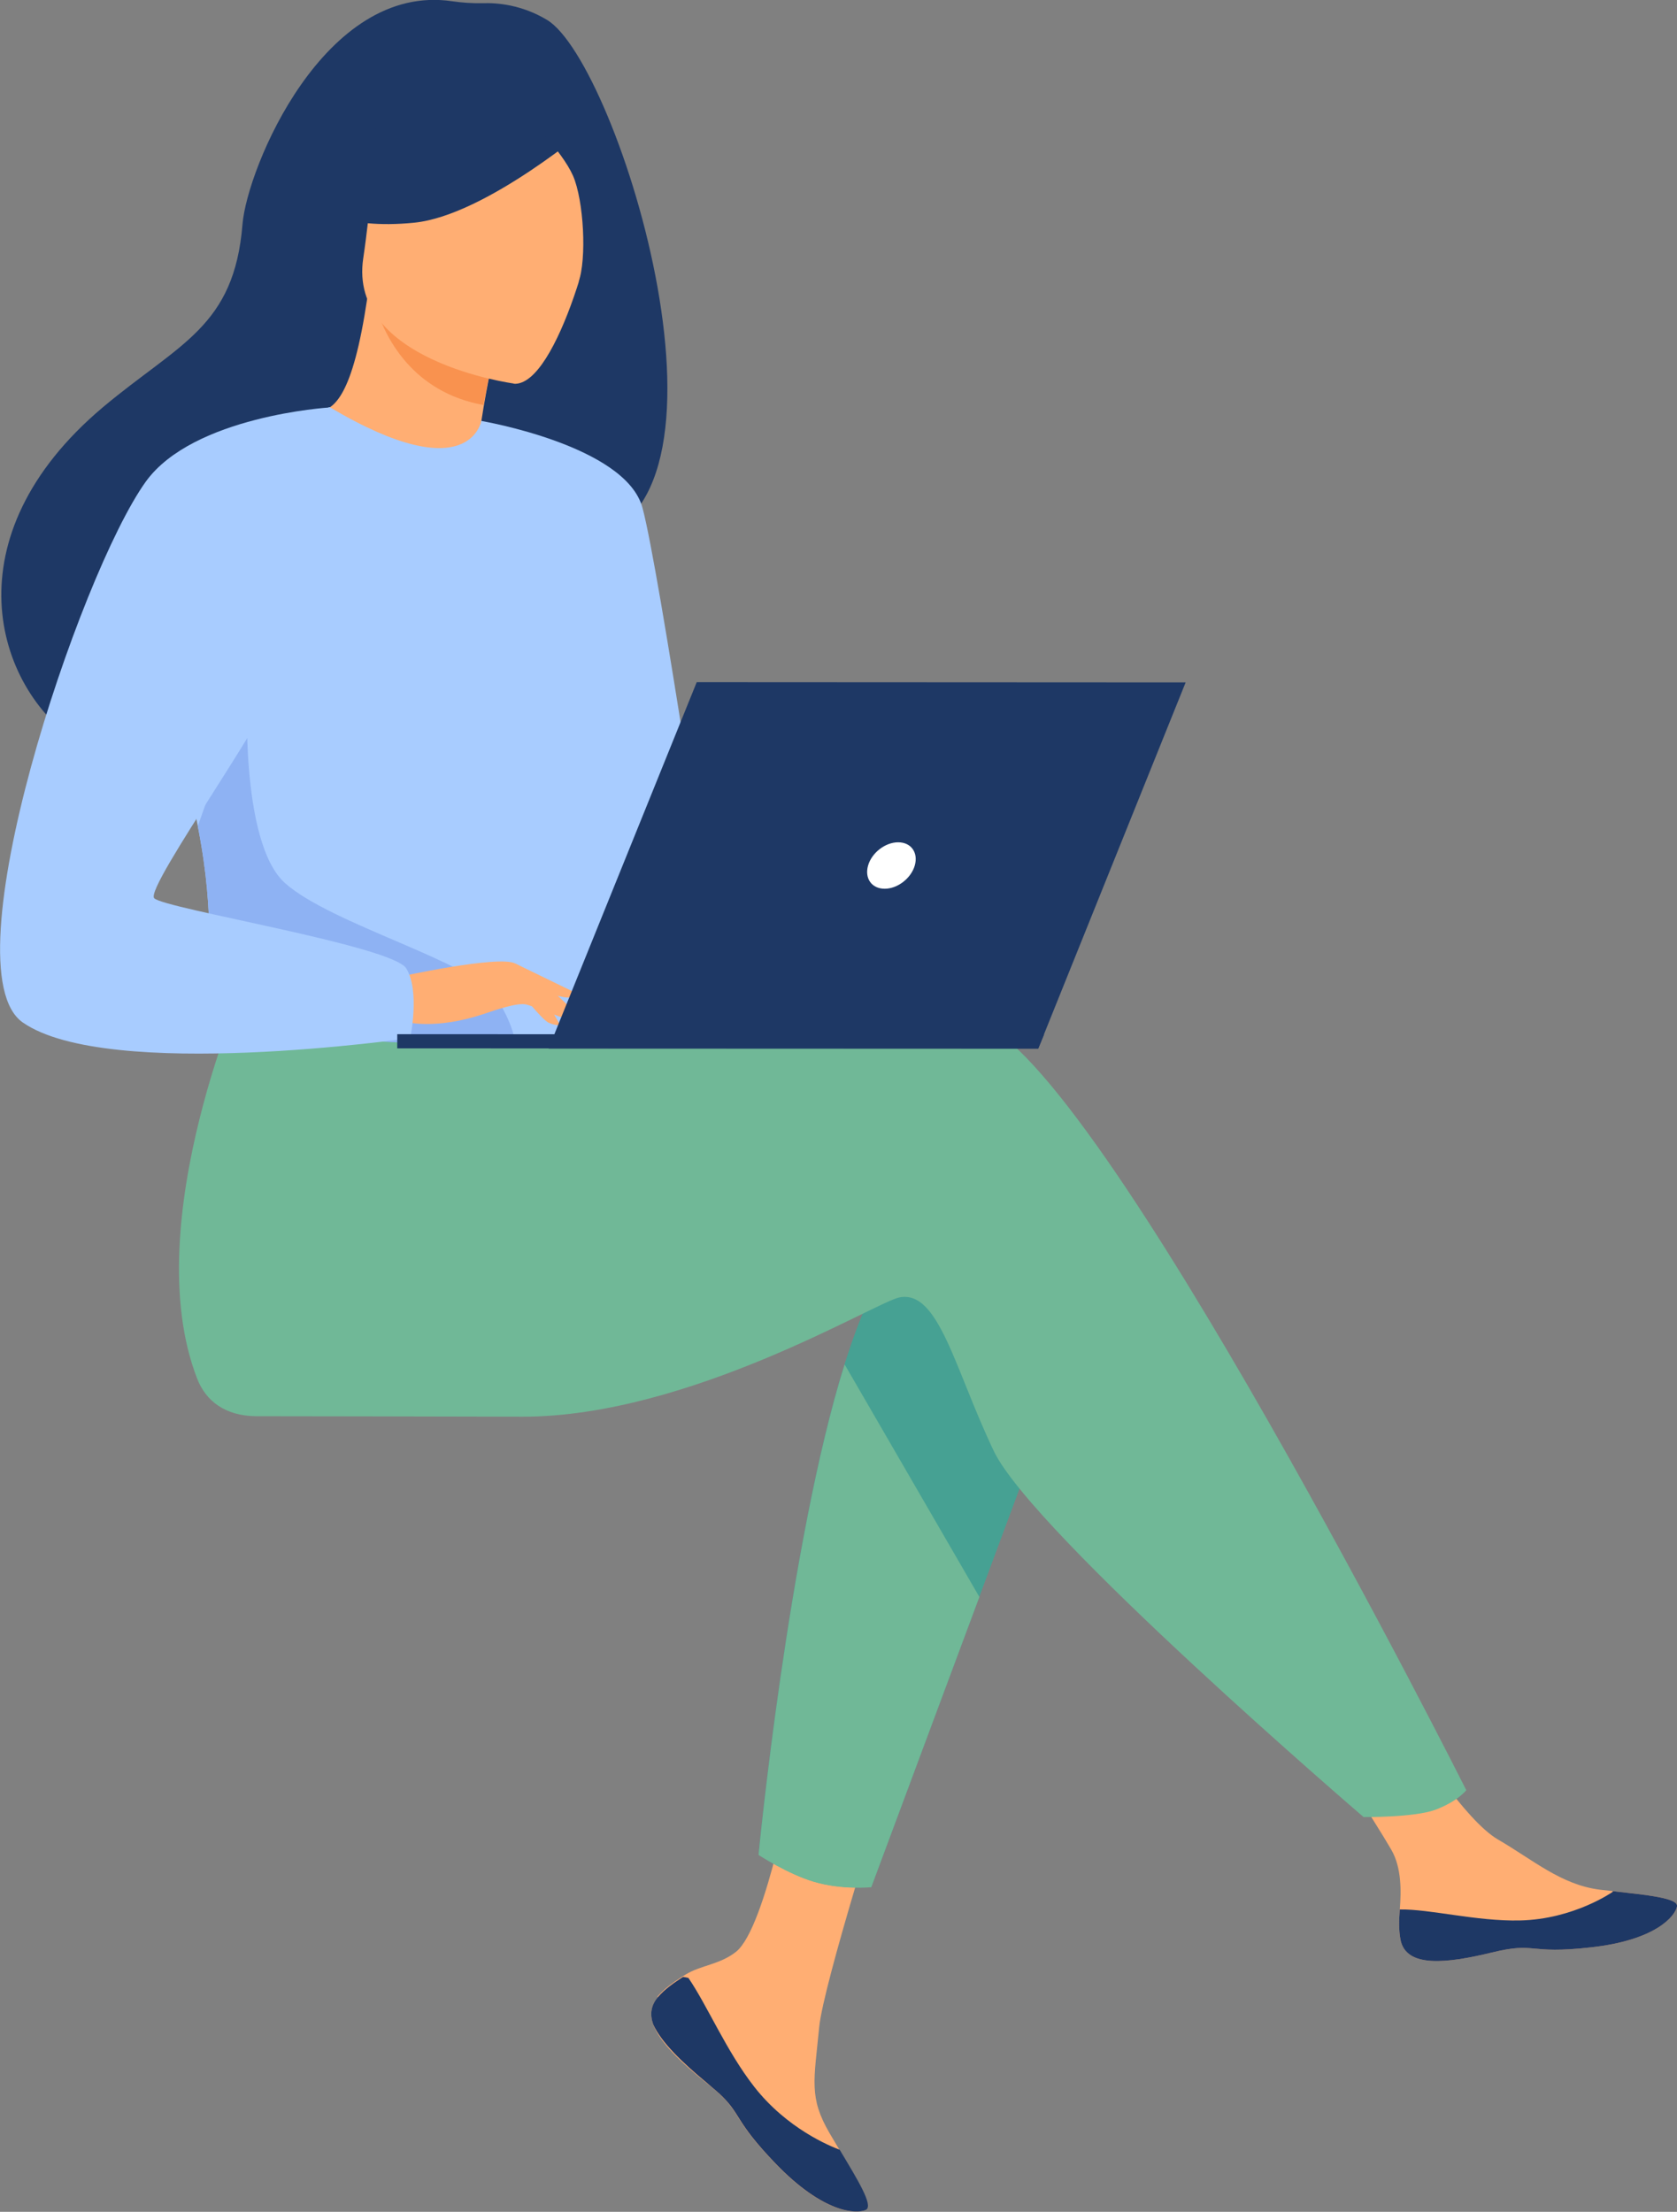
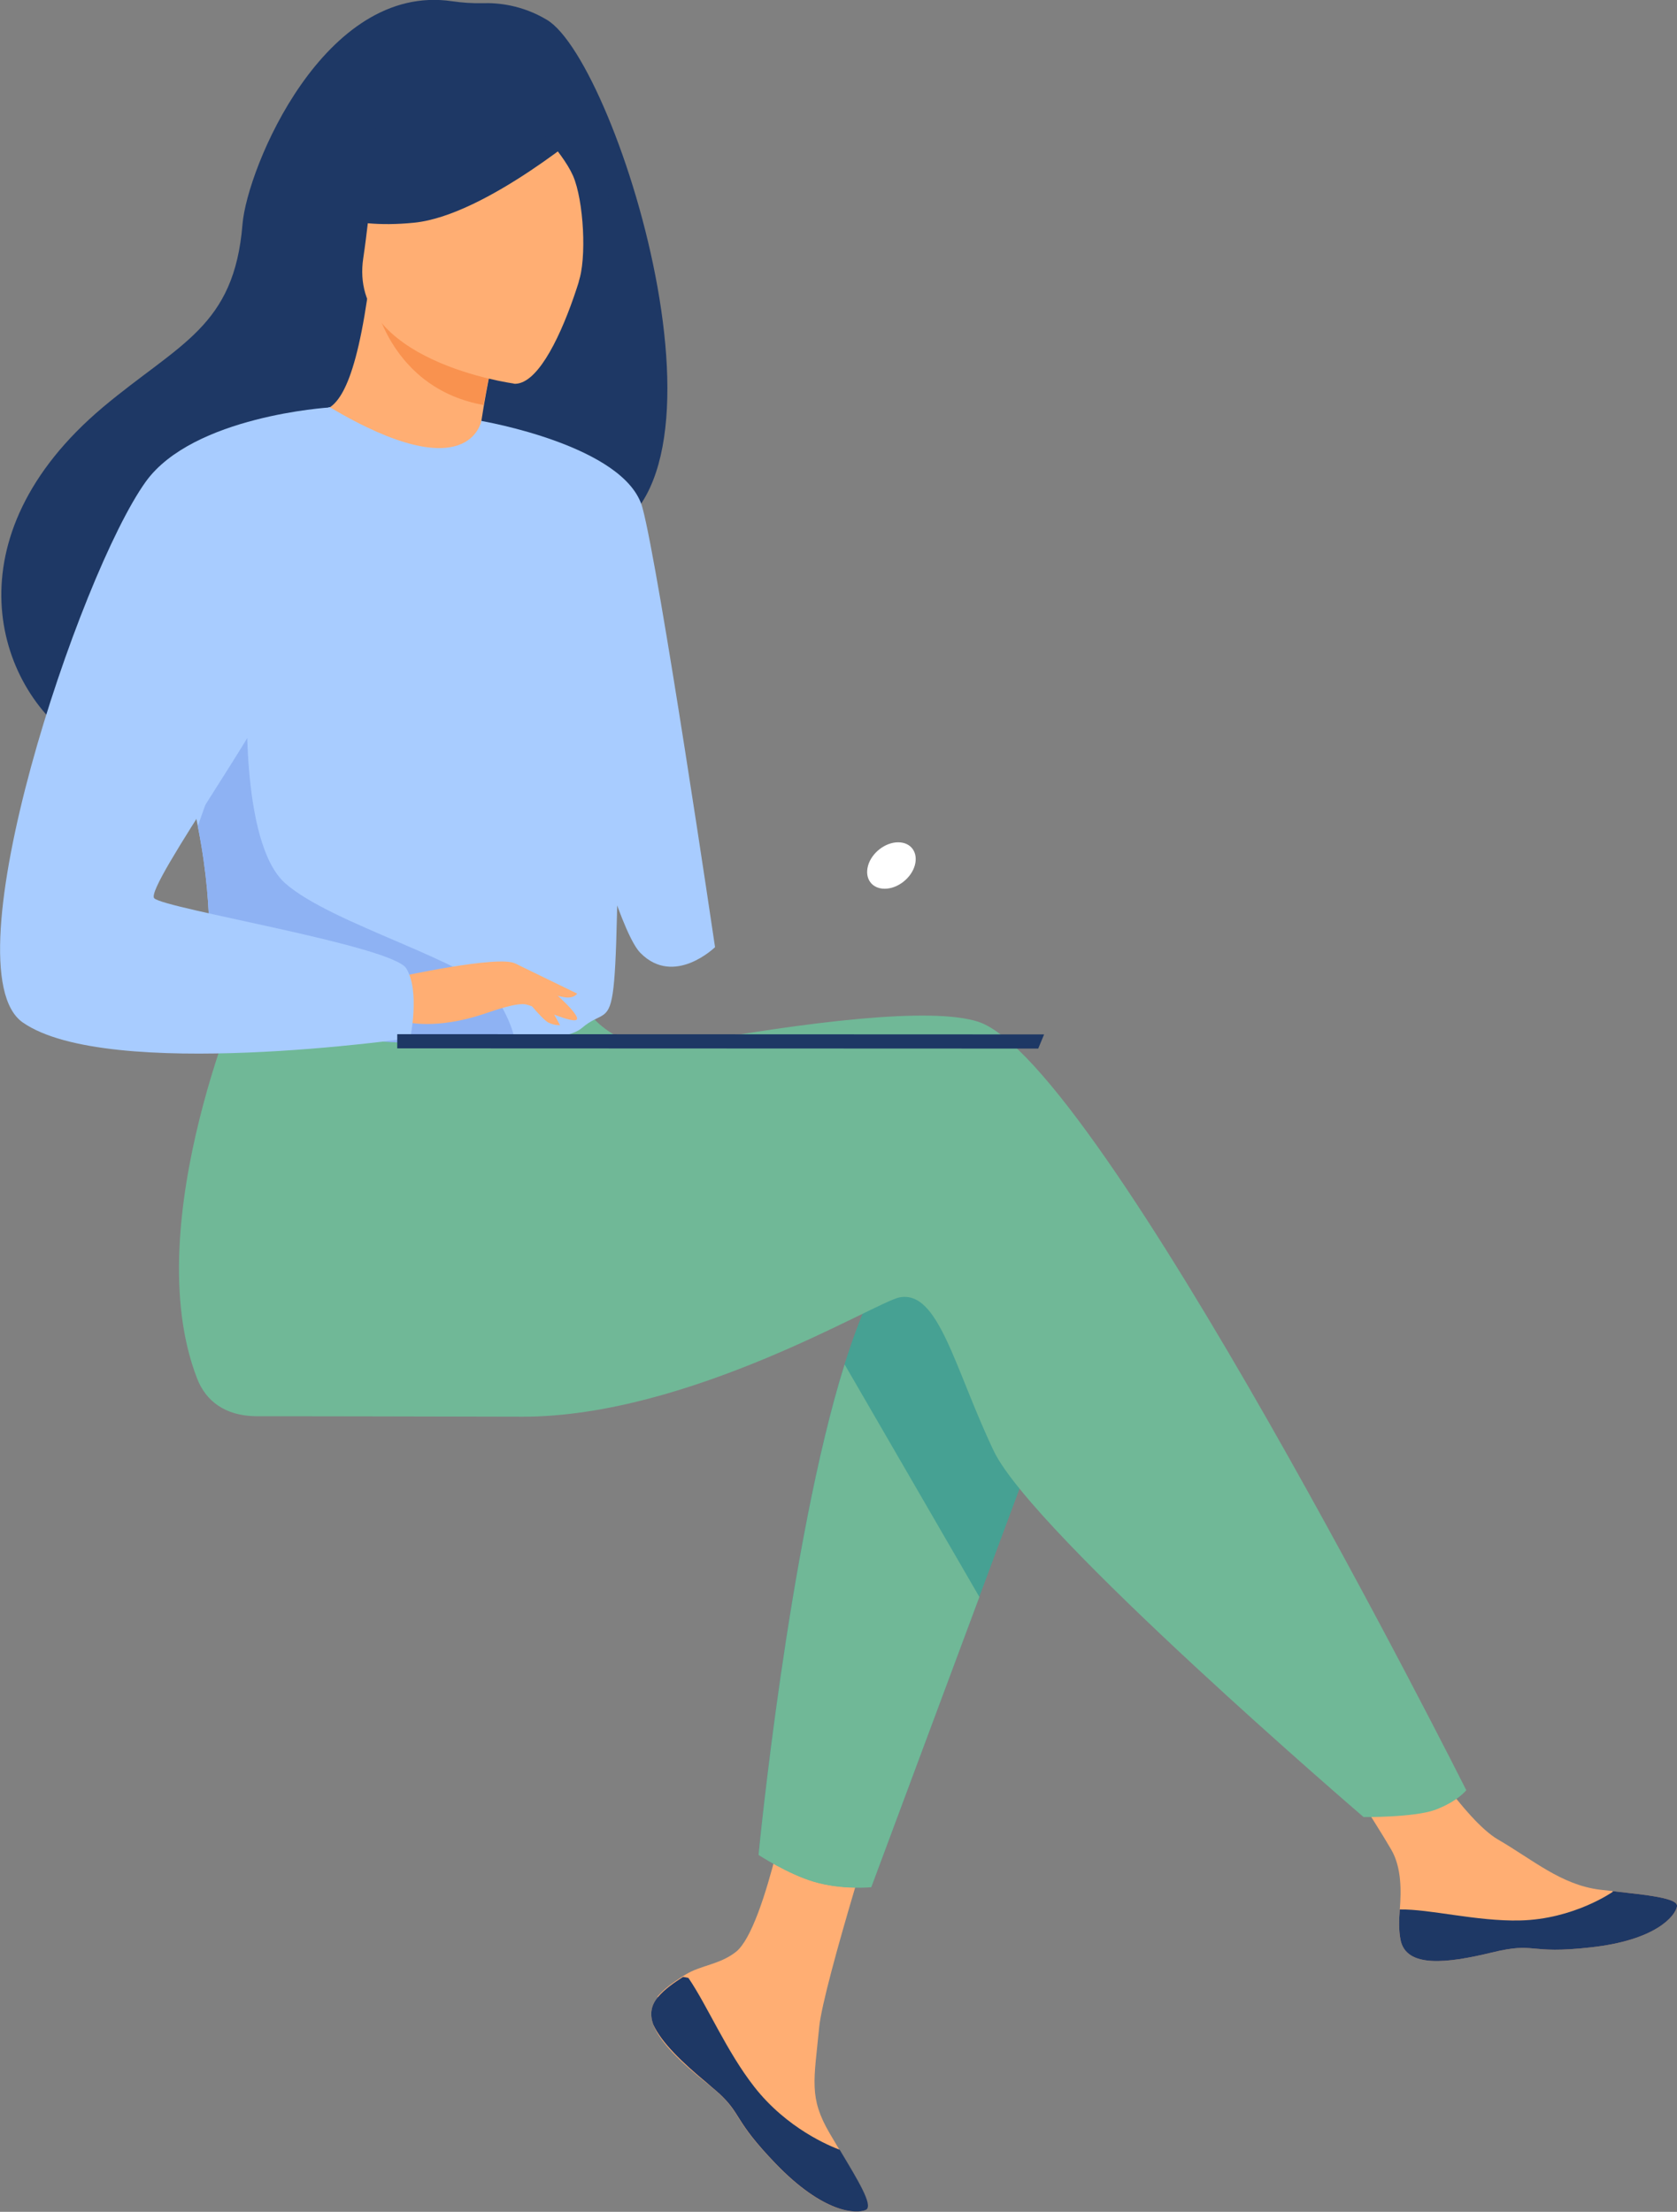
<svg xmlns="http://www.w3.org/2000/svg" id="_レイヤー_2" width="68.6" height="90.49" viewBox="0 0 68.6 90.49">
  <rect x="0" y="0" width="68.6" height="90.49" fill="#808080" stroke="none" />
  <defs>
    <style>.cls-1{fill:#f9924f;}.cls-2{fill:#a8ccff;}.cls-3{fill:#8eb2f3;}.cls-4{fill:#fff;}.cls-5{fill:#46a193;}.cls-6{fill:#70b897;}.cls-7{fill:#ffae73;}.cls-8{fill:#1e3865;}</style>
  </defs>
  <g id="_個別イラスト">
    <path class="cls-7" d="M26.91,81.71c-.29.34-.33.71-.19,1.11,0,0,0,0,0,0,.27.74,1.15,1.57,2.18,2.4.13.11.25.2.35.29.03.02.05.05.08.07.02.02.04.04.06.05.96.89.6,1.09,2.32,2.88,1.97,2.05,3.32,2.08,3.7,1.9.33-.16-.34-1.24-1.07-2.46-.04-.06-.07-.12-.11-.18-.1-.16-.19-.33-.29-.49-.86-1.47-.64-2.16-.43-4.34.17-1.77,2.76-9.92,2.76-9.92l-3.77-.65s-1.14,6.48-2.39,7.48c-.67.53-1.42.54-2.06.93-.05.03-.09.06-.13.08-.37.24-.74.49-1.03.83Z" />
    <path class="cls-8" d="M26.91,81.71c-.29.34-.33.71-.19,1.11,0,0,0,0,0,0,.33.74,1.19,1.56,2.19,2.39.13.11.24.21.35.3.03.02.05.05.08.07.02.02.04.04.06.05.96.89.6,1.09,2.32,2.88,1.97,2.05,3.32,2.08,3.7,1.9.33-.16-.34-1.24-1.07-2.46-.38-.14-2.16-.86-3.5-2.58-1.14-1.46-1.91-3.31-2.69-4.45-.09-.02-.14-.03-.22-.04-.37.24-.74.49-1.03.83Z" />
    <path class="cls-7" d="M57.29,79.36c.23,1.16,1.89.97,3.74.52,1.85-.45,1.41.09,4.05-.21,2.64-.29,3.44-1.27,3.52-1.67.07-.35-1.23-.47-2.63-.63-.18-.02-.35-.04-.53-.06-1.58-.2-2.73-1.22-4.16-2.05-1.36-.79-3.38-4.02-3.38-4.02l-3.62.29s1.9,2.88,2.63,4.14c.43.74.41,1.71.35,2.46-.03.41-.05.83.03,1.24Z" />
    <path class="cls-8" d="M61.03,79.88c1.85-.45,1.41.09,4.05-.21,2.64-.29,3.44-1.27,3.52-1.67.07-.35-1.23-.47-2.63-.63v.03s-1.59,1.12-3.79,1.17c-1.79.04-3.68-.47-4.92-.45-.03.41-.05.83.03,1.24.23,1.16,1.89.97,3.74.52Z" />
    <path class="cls-5" d="M43.44,56.24l-3.38,9.09-4.42,11.87s-1.2.12-2.34-.22c-1.06-.31-2.27-1.1-2.27-1.1,0,0,1.23-12.75,3.52-20.07.59-1.88,1.24-3.4,1.97-4.25,3.54-4.19,6.92,4.67,6.92,4.67Z" />
    <path class="cls-6" d="M40.01,41.8c-1.92-.62-6.94-.01-12.39.97-1.5.27-3.02-.42-3.81-1.72h0l-13.7-1.07s-4.52,10.02-2.05,16.41c.36.94,1.16,1.53,2.39,1.55,0,0,0,0,0,0,0,0,8.28.01,10.93.02,6.81,0,14.42-4.68,15.41-4.88,1.61-.32,2.25,2.9,3.86,6.28,1.61,3.38,15.13,14.98,15.13,14.98,0,0,2.08.02,2.94-.3.92-.35,1.26-.8,1.26-.8,0,0-14.98-29.83-19.97-31.44Z" />
    <path class="cls-8" d="M22.37.81c-1.02-.61-2.01-.7-2.62-.68-.42.01-.85-.02-1.26-.08-5.23-.77-8.38,6.83-8.57,9.12-.34,4.21-2.57,4.86-5.71,7.49C-2.08,21.96-.23,28.11,3.21,30.39c2.06,1.37,5.7,0,5.7,0,.05.04,9.95-5.53,14.83-8.21,7.31-1.04,1.57-19.62-1.37-21.37Z" />
    <path class="cls-7" d="M19.65,19.89s-2.4.84-4.02.12c-1.52-.67-2.68-3.18-2.65-3.18.69-.03,1.45-.64,2.04-4.61l.3.11,4.96,1.79s-.36,1.59-.59,3.11c-.2,1.27-.3,2.49-.03,2.67Z" />
    <path class="cls-1" d="M20.27,14.11s-.2.86-.49,2.46c-2.85-.51-4.07-2.71-4.47-4.25l4.96,1.79Z" />
    <path class="cls-7" d="M21.01,15.69s-6.79-.91-6.15-5.13c.63-4.22.18-7.18,4.55-6.77,4.36.4,4.96,2.14,5.09,3.6.13,1.46-1.7,8.43-3.48,8.31Z" />
    <path class="cls-8" d="M24.25,5.07s-4.35,3.74-7.3,4.04c-2.96.3-4.08-.65-4.08-.65,0,0,1.74-1.45,2.79-3.78.31-.69.96-1.16,1.71-1.22,2.11-.18,6.11-.26,6.87,1.61Z" />
    <path class="cls-8" d="M21.53,4.74s1.45,1.41,1.91,2.45c.44,1.01.57,3.41.22,4.37,0,0,2.27-4.4.99-6.54-1.36-2.27-3.12-.27-3.12-.27Z" />
    <path class="cls-2" d="M25.36,29.89c-.21,13.74-.06,10.87-1.56,12.17-.36.31-1.38.5-2.72.59-4.21.28-11.62-.42-11.9-1.2-.97-2.69-.28-3.53-1.09-7.66-.08-.44-.19-.91-.31-1.43-.68-2.83-1.33-3.8,1.07-8.35,2.18-4.12,4.44-7.47,4.64-7.35,5.74,3.41,6.2.55,6.2.55,0,0,5.79,5.97,5.68,12.67Z" />
    <path class="cls-6" d="M40.06,65.34l-4.42,11.87s-1.2.12-2.34-.22c-1.06-.31-2.27-1.1-2.27-1.1,0,0,1.23-12.75,3.52-20.07l5.51,9.51Z" />
    <path class="cls-2" d="M19.68,17.22s5.91,1,6.6,3.55c.69,2.54,2.97,17.98,2.97,17.98,0,0-1.67,1.63-3.05.24-1.39-1.39-4.36-14.44-4.36-14.44l-2.16-7.32Z" />
    <path class="cls-3" d="M21.08,42.66c-4.21.28-11.62-.42-11.9-1.2-.97-2.69-.28-3.53-1.09-7.66l2.03-5.72s-.34,6.37,1.54,8.05c1.88,1.68,7.69,3.24,8.61,4.64.44.67.73,1.35.81,1.89Z" />
    <path class="cls-7" d="M16.25,39.98s4.16-.92,4.83-.56c.67.37,2.31,1.71,2.51,2.18.21.47-1.49-.36-2.05-.5-.36-.1-1.3.23-1.77.39-1.96.65-3.16.32-3.16.32l-.37-1.82Z" />
    <path class="cls-2" d="M13.48,16.67s-5.58.34-7.52,3.04c-2.72,3.79-8.12,19.96-5.03,22.12,3.48,2.43,15.85.64,15.85.64,0,0,.41-1.92-.16-2.85-.57-.93-9.88-2.44-10.31-2.87-.43-.43,5.37-8.37,5.37-9.66,0-1.29,1.79-10.41,1.79-10.41Z" />
    <path class="cls-7" d="M21.28,40.58s.87,1.12,1.16,1.26c.29.13.47.1.47.1l-.59-1.06-1.04-.3Z" />
-     <path class="cls-7" d="M21.08,39.42l2.53,1.23s-.11.18-.42.16c-.31-.01-1.1-.3-1.1-.3l-1.01-1.09Z" />
+     <path class="cls-7" d="M21.08,39.42l2.53,1.23s-.11.18-.42.16c-.31-.01-1.1-.3-1.1-.3Z" />
    <polygon class="cls-8" points="42.71 42.32 16.25 42.31 16.25 42.89 42.47 42.9 42.71 42.32" />
-     <polygon class="cls-8" points="22.44 42.9 42.47 42.9 48.5 27.92 28.5 27.91 22.44 42.9" />
    <path class="cls-4" d="M37.42,35.41c.15-.53-.15-.95-.68-.95-.53,0-1.08.43-1.23.95-.15.53.15.95.68.95.53,0,1.08-.43,1.23-.95Z" />
  </g>
</svg>